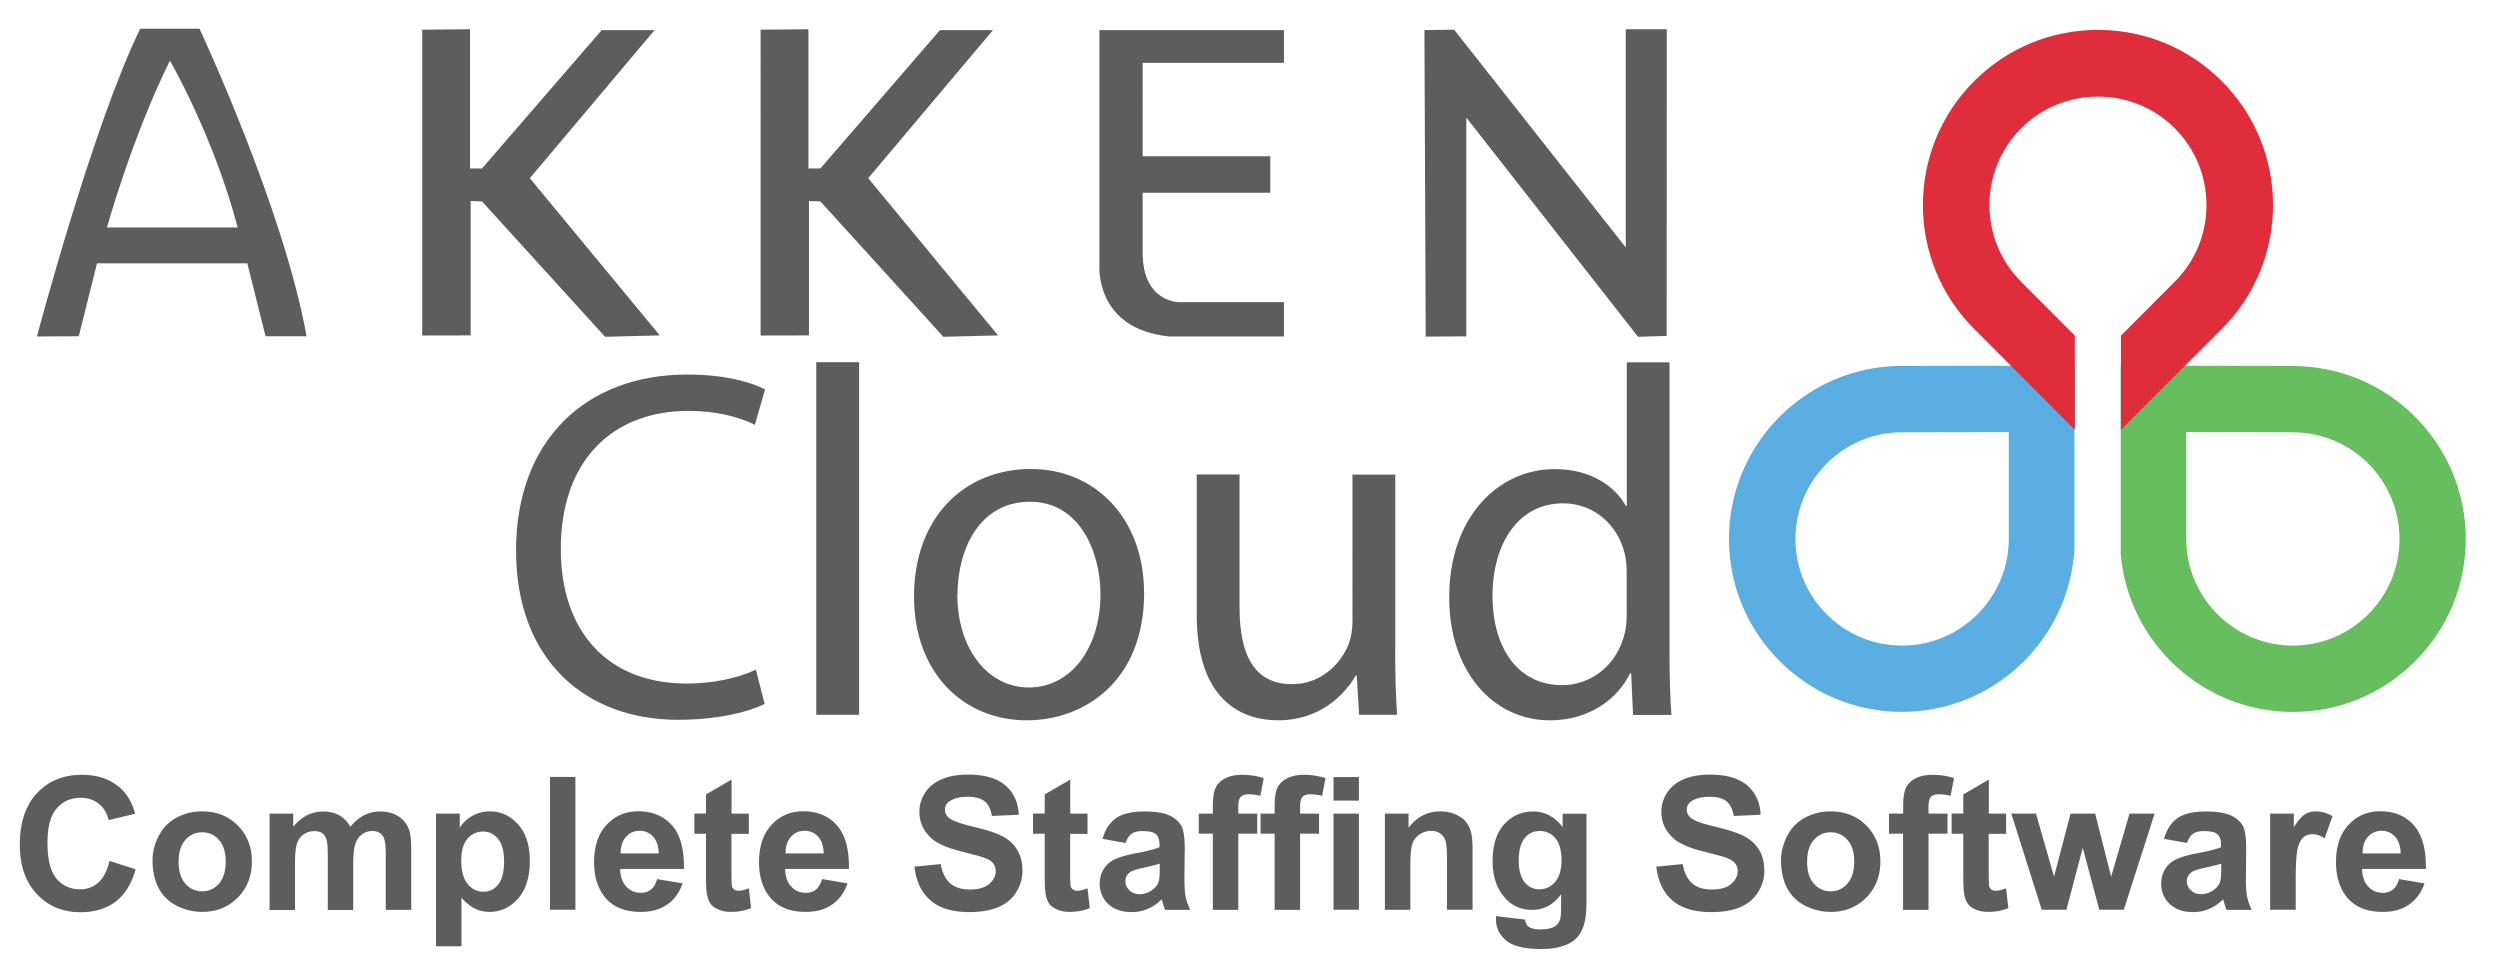
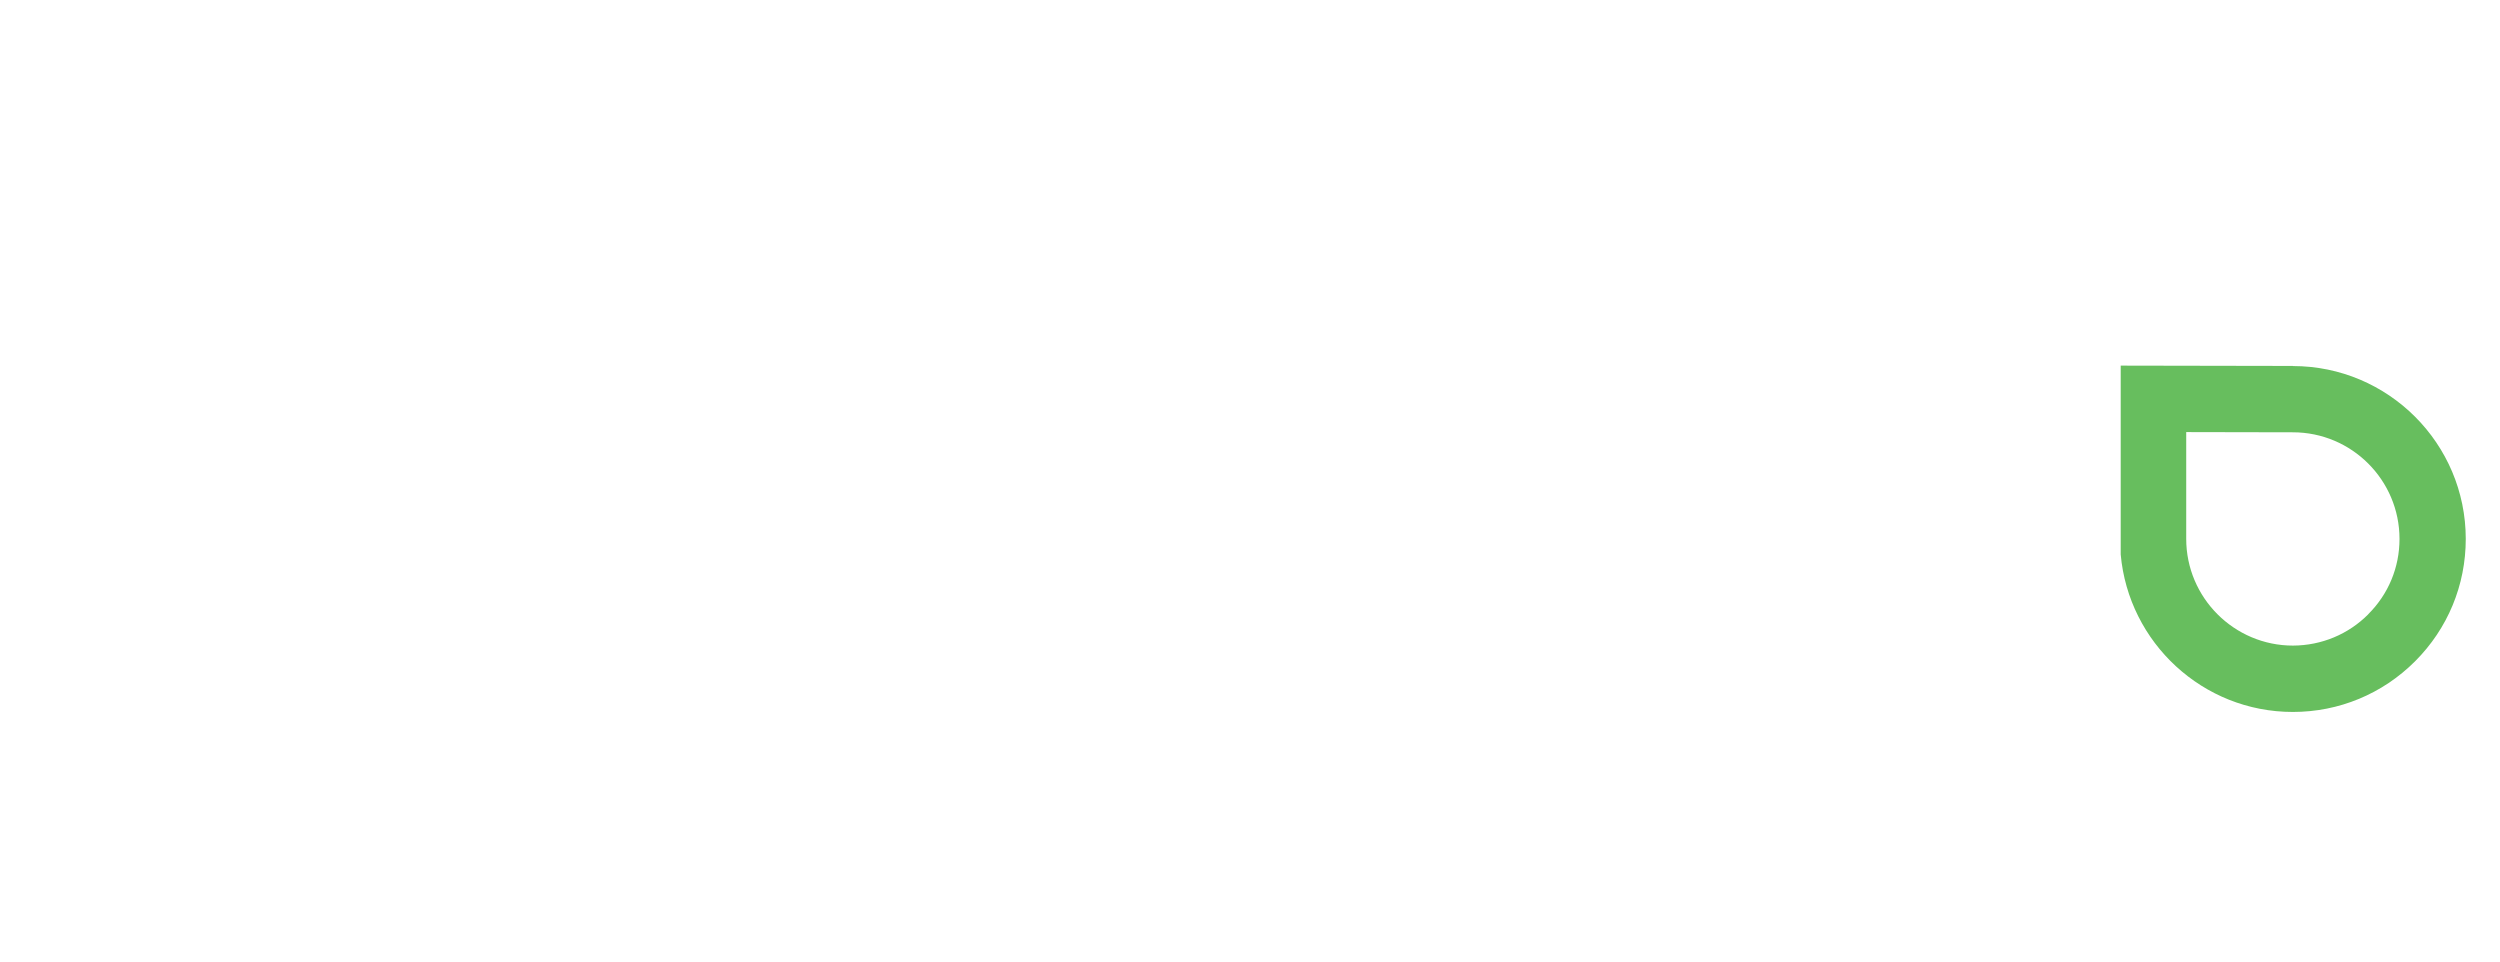
<svg xmlns="http://www.w3.org/2000/svg" id="Layer_1" data-name="Layer 1" viewBox="0 0 235.83 90.72">
  <defs>
    <style>.cls-2{fill:#5d5d5d}</style>
  </defs>
-   <path d="M72.13 66.4c-1.47.75-4.41 1.5-8.17 1.5-8.72 0-15.28-5.62-15.28-15.98s6.56-16.59 16.15-16.59c3.85 0 6.29.84 7.34 1.41l-.96 3.33c-1.51-.75-3.67-1.31-6.24-1.31-7.25 0-12.07 4.73-12.07 13.02 0 7.73 4.36 12.7 11.88 12.7 2.43 0 4.91-.52 6.52-1.31l.83 3.23ZM77 34.17h4.04v33.26H77V34.17ZM107.93 55.91c0 8.39-5.69 12.04-11.06 12.04-6.01 0-10.65-4.5-10.65-11.67 0-7.59 4.86-12.04 11.01-12.04s10.69 4.73 10.69 11.67Zm-17.62.23c0 4.97 2.8 8.71 6.75 8.71s6.75-3.7 6.75-8.81c0-3.84-1.88-8.71-6.65-8.71s-6.84 4.5-6.84 8.81ZM131.61 61.25c0 2.34.05 4.4.18 6.18h-3.58l-.23-3.7h-.09c-1.06 1.83-3.4 4.22-7.34 4.22-3.49 0-7.66-1.97-7.66-9.93V44.76h4.04v12.56c0 4.31 1.29 7.22 4.96 7.22 2.71 0 4.59-1.92 5.32-3.75.23-.61.37-1.36.37-2.11V44.77h4.04v16.49ZM157.49 34.17v27.41c0 2.01.05 4.31.18 5.86h-3.62l-.18-3.94h-.09c-1.24 2.53-3.95 4.45-7.57 4.45-5.37 0-9.5-4.64-9.5-11.52-.05-7.54 4.54-12.18 9.96-12.18 3.4 0 5.69 1.64 6.7 3.47h.09V34.18h4.04Zm-4.04 19.82c0-.52-.05-1.22-.18-1.73-.6-2.62-2.8-4.78-5.83-4.78-4.18 0-6.65 3.75-6.65 8.76 0 4.59 2.2 8.39 6.56 8.39 2.71 0 5.19-1.83 5.92-4.92.14-.56.18-1.12.18-1.78v-3.94ZM3.48 31.75S8.8 11.7 13.23 2.71h5.59s7.95 16.98 10.1 29.01h-3.87l-1.72-6.88H9.15l-1.72 6.88-3.95.02Zm6.61-10.29h12.33c-2.26-8.62-6.39-15.74-6.39-15.74-3.6 7.27-5.94 15.74-5.94 15.74ZM103.71 2.84v22.22s-.45 5.98 6.6 6.68h10.81V28.5h-9.89s-3.47.05-3.44-4.73v-5.59h12.04v-3.44h-12.04V5.93h13.33V2.84h-17.41ZM134.49 31.75l-.12-28.91 2.8-.04 16.19 20.54V2.76h3.87l-.01 28.93-2.7.08-16.2-20.68v20.64l-3.83.02zM71.75 2.8l4.51-.04v13.13h1.13L88.67 2.84h5L81.9 16.81l12.25 14.83-5.16.13L77.39 19l-1.08-.04v12.68l-4.56.01V2.8zM39.83 2.8l4.51-.04v13.13h1.13L56.76 2.84h4.99L49.98 16.81l12.26 14.83-5.16.13L45.47 19l-1.07-.04v12.68l-4.57.01V2.8z" class="cls-2" />
  <path d="M223.41 57.94c-1.89 1.9-4.42 2.95-7.11 2.96-5.55 0-10.07-4.52-10.07-10.07V40.76l10.06.02c5.55 0 10.06 4.51 10.06 10.06 0 2.68-1.04 5.2-2.95 7.1m-7.11-23.42s-14.94-.03-16.24-.03V52.3c.74 8.31 7.73 14.86 16.24 14.86 4.35 0 8.45-1.7 11.53-4.78s4.78-7.18 4.78-11.54c0-9-7.32-16.31-16.31-16.31" style="fill:#67be5e" />
-   <path d="M189.49 50.83c0 5.55-4.52 10.07-10.07 10.07-2.69 0-5.21-1.06-7.11-2.96a9.97 9.97 0 0 1-2.94-7.1c0-5.55 4.51-10.06 10.05-10.06l10.07-.02v10.07Zm6.21-16.34c-1.02 0-16.29.03-16.29.03-8.99 0-16.31 7.32-16.31 16.31 0 4.35 1.7 8.45 4.79 11.54 3.08 3.08 7.18 4.78 11.52 4.78 8.72 0 15.84-6.87 16.28-15.48V34.49Z" style="fill:#5baee1" />
-   <path d="M209.58 7.65c-3.12-3.12-7.27-4.83-11.68-4.83s-8.57 1.72-11.68 4.84c-6.44 6.44-6.44 16.92 0 23.36l9.5 9.53v-8.9l-5.06-5.07c-3.99-3.99-3.99-10.48 0-14.48 1.93-1.92 4.5-2.99 7.24-2.99 2.73 0 5.3 1.05 7.24 2.98 1.93 1.93 3 4.5 3 7.25s-1.06 5.31-3 7.24l-5.07 5.08v8.89l9.52-9.52c6.44-6.45 6.44-16.93 0-23.37" style="fill:#e02d3c" />
-   <path d="m10.34 81.22 2.45.78c-.38 1.37-1 2.38-1.88 3.05-.87.66-1.98 1-3.33 1-1.66 0-3.03-.57-4.1-1.71s-1.61-2.69-1.61-4.66c0-2.08.54-3.7 1.62-4.86 1.08-1.15 2.49-1.73 4.25-1.73 1.53 0 2.78.45 3.73 1.36.57.54 1 1.3 1.28 2.31l-2.5.6c-.15-.65-.46-1.16-.93-1.54-.47-.38-1.04-.56-1.71-.56-.93 0-1.68.33-2.26 1-.58.67-.87 1.75-.87 3.24 0 1.58.28 2.71.85 3.38.57.67 1.31 1.01 2.22 1.01.67 0 1.25-.21 1.73-.64.48-.43.83-1.1 1.04-2.02ZM14.39 81.16c0-.8.2-1.57.59-2.32.39-.75.95-1.32 1.67-1.71a5 5 0 0 1 2.41-.59c1.37 0 2.5.45 3.38 1.34.88.89 1.32 2.02 1.32 3.38s-.44 2.51-1.33 3.41c-.89.9-2 1.35-3.35 1.35-.83 0-1.62-.19-2.38-.56-.75-.38-1.33-.93-1.72-1.65-.39-.73-.59-1.61-.59-2.65Zm2.46.13c0 .9.21 1.59.64 2.07.43.48.95.72 1.58.72s1.15-.24 1.58-.72c.42-.48.64-1.17.64-2.08s-.21-1.57-.64-2.05c-.42-.48-.95-.72-1.58-.72s-1.15.24-1.58.72c-.43.48-.64 1.17-.64 2.07ZM25.45 76.75h2.21v1.24c.79-.96 1.73-1.44 2.83-1.44.58 0 1.08.12 1.51.36.43.24.78.6 1.05 1.08.4-.48.83-.85 1.29-1.08.46-.24.95-.36 1.48-.36.67 0 1.23.13 1.69.41.46.27.81.67 1.03 1.19.17.39.25 1.01.25 1.88v5.8h-2.4v-5.19c0-.9-.08-1.48-.25-1.74-.22-.34-.56-.51-1.03-.51-.34 0-.65.1-.95.31-.3.21-.51.51-.64.9-.13.4-.2 1.02-.2 1.88v4.36h-2.4v-4.97c0-.88-.04-1.45-.13-1.71s-.22-.45-.4-.57c-.18-.12-.42-.19-.73-.19-.37 0-.7.1-1 .3-.3.2-.51.49-.64.86s-.19 1-.19 1.87v4.41h-2.4v-9.07ZM41.13 76.75h2.24v1.33c.29-.46.68-.83 1.18-1.11a3.2 3.2 0 0 1 1.65-.43c1.05 0 1.95.41 2.68 1.24.74.83 1.1 1.98 1.1 3.45s-.37 2.69-1.11 3.53c-.74.84-1.64 1.26-2.69 1.26-.5 0-.96-.1-1.36-.3-.41-.2-.84-.54-1.29-1.03v4.57h-2.4V76.73Zm2.38 4.38c0 1.02.2 1.77.61 2.26.4.49.9.73 1.48.73s1.02-.22 1.39-.67c.37-.45.56-1.18.56-2.2 0-.95-.19-1.66-.57-2.12-.38-.46-.85-.69-1.42-.69s-1.07.23-1.46.68c-.39.45-.58 1.12-.58 2.01ZM51.88 85.82V73.29h2.4v12.53h-2.4ZM62 82.93l2.39.4c-.31.88-.79 1.54-1.46 2-.66.46-1.49.69-2.49.69-1.58 0-2.75-.52-3.5-1.55-.6-.83-.9-1.87-.9-3.13 0-1.5.39-2.68 1.18-3.53s1.78-1.28 2.98-1.28c1.35 0 2.42.45 3.2 1.34s1.15 2.26 1.12 4.1H58.5c.02.71.21 1.27.58 1.66.37.4.83.59 1.38.59.38 0 .69-.1.95-.31s.45-.54.58-.99Zm.14-2.43c-.02-.7-.2-1.22-.54-1.59-.34-.36-.76-.54-1.25-.54-.52 0-.96.19-1.3.57-.34.38-.51.9-.5 1.56h3.59ZM70.64 76.75v1.91H69v3.66c0 .74.02 1.17.05 1.29.03.12.1.22.21.3s.25.12.41.12c.22 0 .54-.08.97-.23l.21 1.86c-.56.24-1.19.36-1.9.36-.43 0-.82-.07-1.17-.22s-.6-.33-.76-.56c-.16-.23-.27-.54-.34-.94-.05-.28-.08-.84-.08-1.69v-3.96h-1.1v-1.91h1.1v-1.8l2.41-1.4v3.21h1.64ZM77.56 82.93l2.39.4c-.31.88-.79 1.54-1.46 2-.66.46-1.49.69-2.49.69-1.58 0-2.75-.52-3.5-1.55-.6-.83-.9-1.87-.9-3.13 0-1.5.39-2.68 1.18-3.53s1.78-1.28 2.98-1.28c1.35 0 2.42.45 3.2 1.34.78.89 1.15 2.26 1.12 4.1h-6.02c.02.71.21 1.27.58 1.66.37.4.83.59 1.38.59.38 0 .69-.1.95-.31s.45-.54.58-.99Zm.14-2.43c-.02-.7-.2-1.22-.54-1.59-.34-.36-.76-.54-1.25-.54-.52 0-.96.19-1.3.57s-.51.9-.5 1.56h3.59ZM86.28 81.75l2.46-.24c.15.83.45 1.43.9 1.82s1.06.58 1.83.58c.81 0 1.43-.17 1.84-.52s.62-.75.62-1.21c0-.3-.09-.55-.26-.76s-.48-.39-.91-.54c-.3-.1-.97-.28-2.03-.55-1.36-.34-2.31-.75-2.85-1.24-.77-.69-1.15-1.53-1.15-2.52 0-.64.18-1.23.54-1.79.36-.55.88-.98 1.56-1.27s1.5-.44 2.47-.44c1.57 0 2.76.34 3.55 1.03s1.21 1.61 1.25 2.76l-2.53.11c-.11-.64-.34-1.11-.7-1.39-.36-.28-.89-.42-1.6-.42s-1.31.15-1.73.45a.9.9 0 0 0-.4.78c0 .3.12.55.38.76.32.27 1.09.55 2.32.84 1.23.29 2.14.59 2.73.9.59.31 1.05.73 1.38 1.27.33.54.5 1.2.5 2 0 .72-.2 1.39-.6 2.02s-.96 1.09-1.69 1.4c-.73.3-1.64.46-2.73.46-1.58 0-2.8-.37-3.65-1.1-.85-.73-1.36-1.8-1.52-3.2ZM106.19 79.52l-2.18-.39c.24-.88.67-1.53 1.26-1.95.6-.42 1.49-.63 2.67-.63 1.07 0 1.87.13 2.39.38s.89.58 1.11.97c.21.39.32 1.11.32 2.15l-.03 2.8c0 .8.04 1.39.12 1.76s.22.79.43 1.22h-2.38c-.06-.16-.14-.4-.23-.71a2.33 2.33 0 0 0-.09-.28c-.41.4-.85.7-1.32.9s-.97.3-1.5.3c-.93 0-1.67-.25-2.21-.76s-.81-1.15-.81-1.92c0-.51.12-.97.37-1.37s.59-.71 1.03-.92c.44-.21 1.08-.4 1.91-.56 1.12-.21 1.9-.41 2.33-.59v-.24c0-.46-.11-.79-.34-.99-.23-.2-.66-.29-1.29-.29-.43 0-.76.08-1 .25s-.43.46-.58.88Zm3.21 1.95c-.31.1-.79.22-1.46.37-.67.14-1.1.28-1.31.42-.31.22-.47.5-.47.85s.12.63.38.87c.25.25.57.37.96.37.43 0 .85-.14 1.24-.43.29-.22.48-.48.57-.79.06-.21.09-.59.09-1.17v-.48ZM113.08 76.75h1.33v-.68c0-.76.08-1.33.24-1.71.16-.38.46-.68.9-.92s.99-.35 1.65-.35 1.35.1 2.01.31l-.32 1.67c-.38-.09-.75-.14-1.1-.14s-.6.08-.75.24c-.15.16-.23.47-.23.94v.64h1.79v1.89h-1.79v7.19h-2.4v-7.19h-1.33v-1.89ZM118.91 76.75h1.33v-.68c0-.76.08-1.33.24-1.71.16-.38.46-.68.9-.92s.99-.35 1.65-.35 1.35.1 2.01.31l-.32 1.67c-.38-.09-.75-.14-1.1-.14s-.6.08-.75.24c-.15.16-.23.47-.23.94v.64h1.79v1.89h-1.79v7.19h-2.4v-7.19h-1.33v-1.89ZM125.79 75.52V73.3h2.4v2.22h-2.4Zm0 10.3v-9.07h2.4v9.07h-2.4ZM138.9 85.82h-2.4v-4.63c0-.98-.05-1.61-.15-1.9-.1-.29-.27-.51-.5-.67s-.51-.24-.83-.24c-.42 0-.79.11-1.12.34-.33.23-.56.53-.68.91s-.18 1.07-.18 2.08v4.11h-2.4v-9.07h2.23v1.33c.79-1.03 1.79-1.54 2.99-1.54.53 0 1.01.09 1.45.29.44.19.77.43 1 .73s.38.63.47 1.01c.09.38.13.92.13 1.62v5.64ZM141.12 86.42l2.74.33c.05.32.15.54.32.66.23.17.59.26 1.08.26.63 0 1.1-.09 1.41-.28.21-.12.37-.33.48-.61.07-.2.11-.57.11-1.1v-1.32c-.72.98-1.62 1.47-2.72 1.47-1.22 0-2.19-.52-2.9-1.55-.56-.81-.84-1.83-.84-3.04 0-1.52.37-2.68 1.1-3.49.73-.8 1.64-1.2 2.73-1.2s2.05.49 2.78 1.48v-1.27h2.25v8.14c0 1.07-.09 1.87-.26 2.4-.18.53-.42.95-.74 1.25-.32.3-.75.54-1.28.71s-1.21.26-2.02.26c-1.54 0-2.63-.26-3.27-.79-.64-.53-.97-1.2-.97-2v-.29Zm2.14-5.32c0 .96.19 1.67.56 2.12s.83.67 1.38.67c.59 0 1.08-.23 1.49-.69.4-.46.61-1.14.61-2.04s-.19-1.64-.58-2.09c-.39-.46-.88-.68-1.47-.68s-1.05.22-1.42.67-.56 1.13-.56 2.05ZM156.27 81.75l2.46-.24c.15.83.45 1.43.9 1.82.45.39 1.06.58 1.83.58.81 0 1.43-.17 1.84-.52s.62-.75.62-1.21c0-.3-.09-.55-.26-.76s-.48-.39-.91-.54c-.3-.1-.97-.28-2.03-.55-1.36-.34-2.31-.75-2.85-1.24-.77-.69-1.15-1.53-1.15-2.52 0-.64.18-1.23.54-1.79.36-.55.88-.98 1.56-1.27s1.5-.44 2.46-.44c1.57 0 2.76.34 3.55 1.03s1.21 1.61 1.25 2.76l-2.53.11c-.11-.64-.34-1.11-.7-1.39-.36-.28-.89-.42-1.6-.42s-1.31.15-1.73.45a.9.9 0 0 0-.4.78c0 .3.12.55.38.76.32.27 1.09.55 2.32.84 1.23.29 2.14.59 2.73.9s1.05.73 1.38 1.27c.33.54.5 1.2.5 2 0 .72-.2 1.39-.6 2.02-.4.63-.96 1.09-1.69 1.4s-1.64.46-2.73.46c-1.58 0-2.8-.37-3.65-1.1-.85-.73-1.36-1.8-1.52-3.2ZM168.01 81.16c0-.8.2-1.57.59-2.32.39-.75.95-1.32 1.67-1.71a5 5 0 0 1 2.41-.59c1.37 0 2.5.45 3.38 1.34.88.89 1.32 2.02 1.32 3.38s-.44 2.51-1.33 3.41c-.89.9-2 1.35-3.35 1.35-.83 0-1.62-.19-2.38-.56-.75-.38-1.33-.93-1.72-1.65-.39-.73-.59-1.61-.59-2.65Zm2.46.13c0 .9.21 1.59.64 2.07.43.48.95.72 1.58.72s1.15-.24 1.58-.72c.42-.48.64-1.17.64-2.08s-.21-1.57-.64-2.05c-.42-.48-.95-.72-1.58-.72s-1.15.24-1.58.72c-.43.48-.64 1.17-.64 2.07ZM178.2 76.75h1.33v-.68c0-.76.08-1.33.24-1.71.16-.38.46-.68.9-.92s.99-.35 1.65-.35 1.35.1 2.01.31l-.33 1.67c-.38-.09-.75-.14-1.1-.14s-.6.08-.75.24c-.15.16-.23.47-.23.94v.64h1.79v1.89h-1.79v7.19h-2.4v-7.19h-1.33v-1.89ZM189.24 76.75v1.91h-1.64v3.66c0 .74.02 1.17.05 1.29.03.12.1.22.21.3s.25.12.41.12c.22 0 .54-.08.97-.23l.21 1.86c-.56.24-1.19.36-1.9.36-.43 0-.82-.07-1.17-.22s-.6-.33-.76-.56c-.16-.23-.27-.54-.34-.94-.05-.28-.08-.84-.08-1.69v-3.96h-1.1v-1.91h1.1v-1.8l2.41-1.4v3.21h1.64ZM102.59 76.75v1.91h-1.64v3.66c0 .74.02 1.17.05 1.29.03.12.1.22.21.3s.25.12.41.12c.22 0 .54-.08.97-.23l.21 1.86c-.56.24-1.19.36-1.9.36-.43 0-.82-.07-1.17-.22s-.6-.33-.76-.56c-.16-.23-.27-.54-.34-.94-.05-.28-.08-.84-.08-1.69v-3.96h-1.1v-1.91h1.1v-1.8l2.41-1.4v3.21h1.64ZM192.6 85.82l-2.87-9.07h2.33l1.7 5.95 1.56-5.95h2.32l1.51 5.95 1.73-5.95h2.37l-2.91 9.07h-2.31l-1.56-5.84-1.54 5.84h-2.33ZM206.32 79.52l-2.18-.39c.25-.88.67-1.53 1.26-1.95.6-.42 1.49-.63 2.67-.63 1.07 0 1.87.13 2.39.38s.89.58 1.11.97c.21.39.32 1.11.32 2.15l-.03 2.8c0 .8.04 1.39.12 1.76.08.38.22.79.43 1.22h-2.38c-.06-.16-.14-.4-.23-.71a2.33 2.33 0 0 0-.09-.28c-.41.4-.85.7-1.32.9-.47.2-.97.3-1.5.3-.93 0-1.67-.25-2.21-.76s-.81-1.15-.81-1.92c0-.51.12-.97.37-1.37.24-.4.59-.71 1.03-.92s1.08-.4 1.91-.56c1.12-.21 1.9-.41 2.33-.59v-.24c0-.46-.11-.79-.34-.99-.23-.2-.66-.29-1.29-.29-.43 0-.76.08-1 .25s-.43.46-.58.88Zm3.21 1.95c-.31.1-.79.22-1.46.37-.67.14-1.1.28-1.31.42-.31.22-.47.5-.47.85s.12.63.38.87c.25.25.57.37.96.37.43 0 .85-.14 1.24-.43.29-.22.48-.48.57-.79.06-.21.09-.59.09-1.17v-.48ZM216.55 85.82h-2.4v-9.07h2.23v1.29c.38-.61.72-1.01 1.03-1.21.3-.19.65-.29 1.04-.29.55 0 1.07.15 1.58.45l-.74 2.09c-.4-.26-.78-.39-1.13-.39s-.62.09-.85.28-.42.52-.55 1-.2 1.5-.2 3.04v2.8ZM226.32 82.93l2.39.4c-.31.88-.79 1.54-1.46 2-.66.46-1.49.69-2.49.69-1.58 0-2.75-.52-3.5-1.55-.6-.83-.9-1.87-.9-3.13 0-1.5.39-2.68 1.18-3.53s1.78-1.28 2.98-1.28c1.35 0 2.42.45 3.2 1.34s1.15 2.26 1.12 4.1h-6.02c.02.71.21 1.27.58 1.66.37.4.83.59 1.38.59.38 0 .69-.1.95-.31s.45-.54.58-.99Zm.14-2.43c-.02-.7-.2-1.22-.54-1.59-.34-.36-.76-.54-1.25-.54-.52 0-.96.19-1.3.57s-.51.9-.5 1.56h3.59Z" class="cls-2" />
</svg>